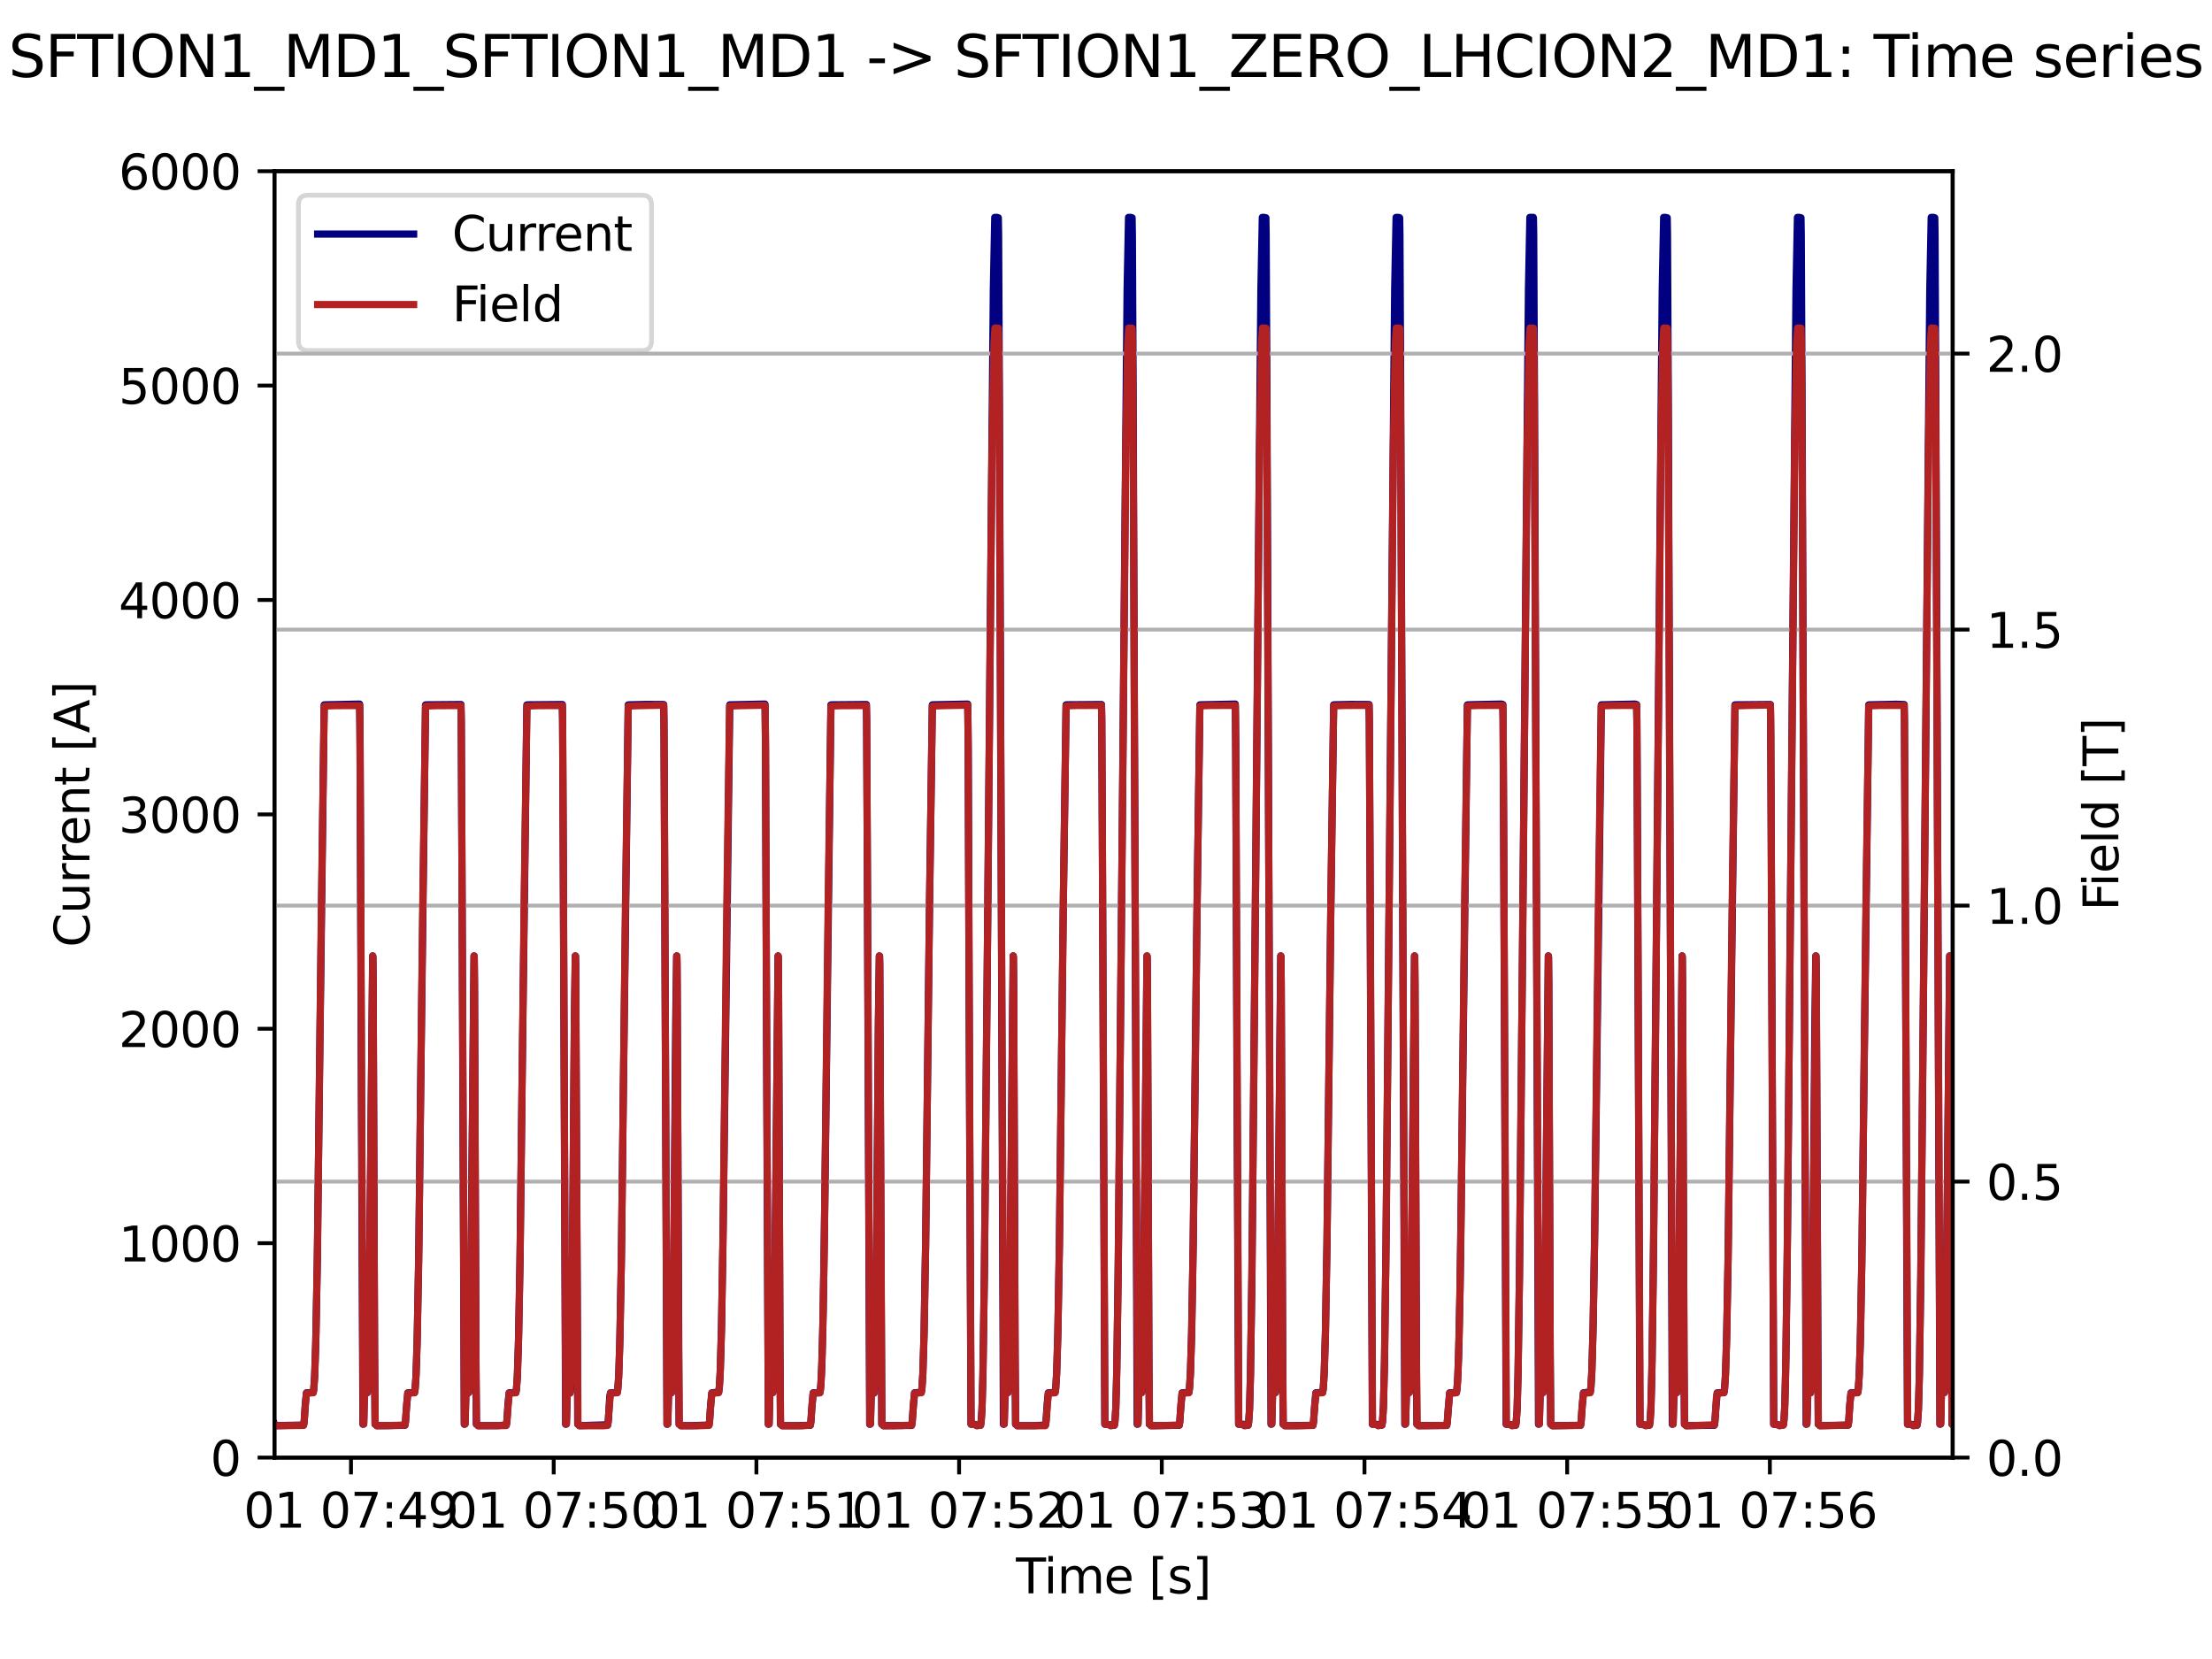
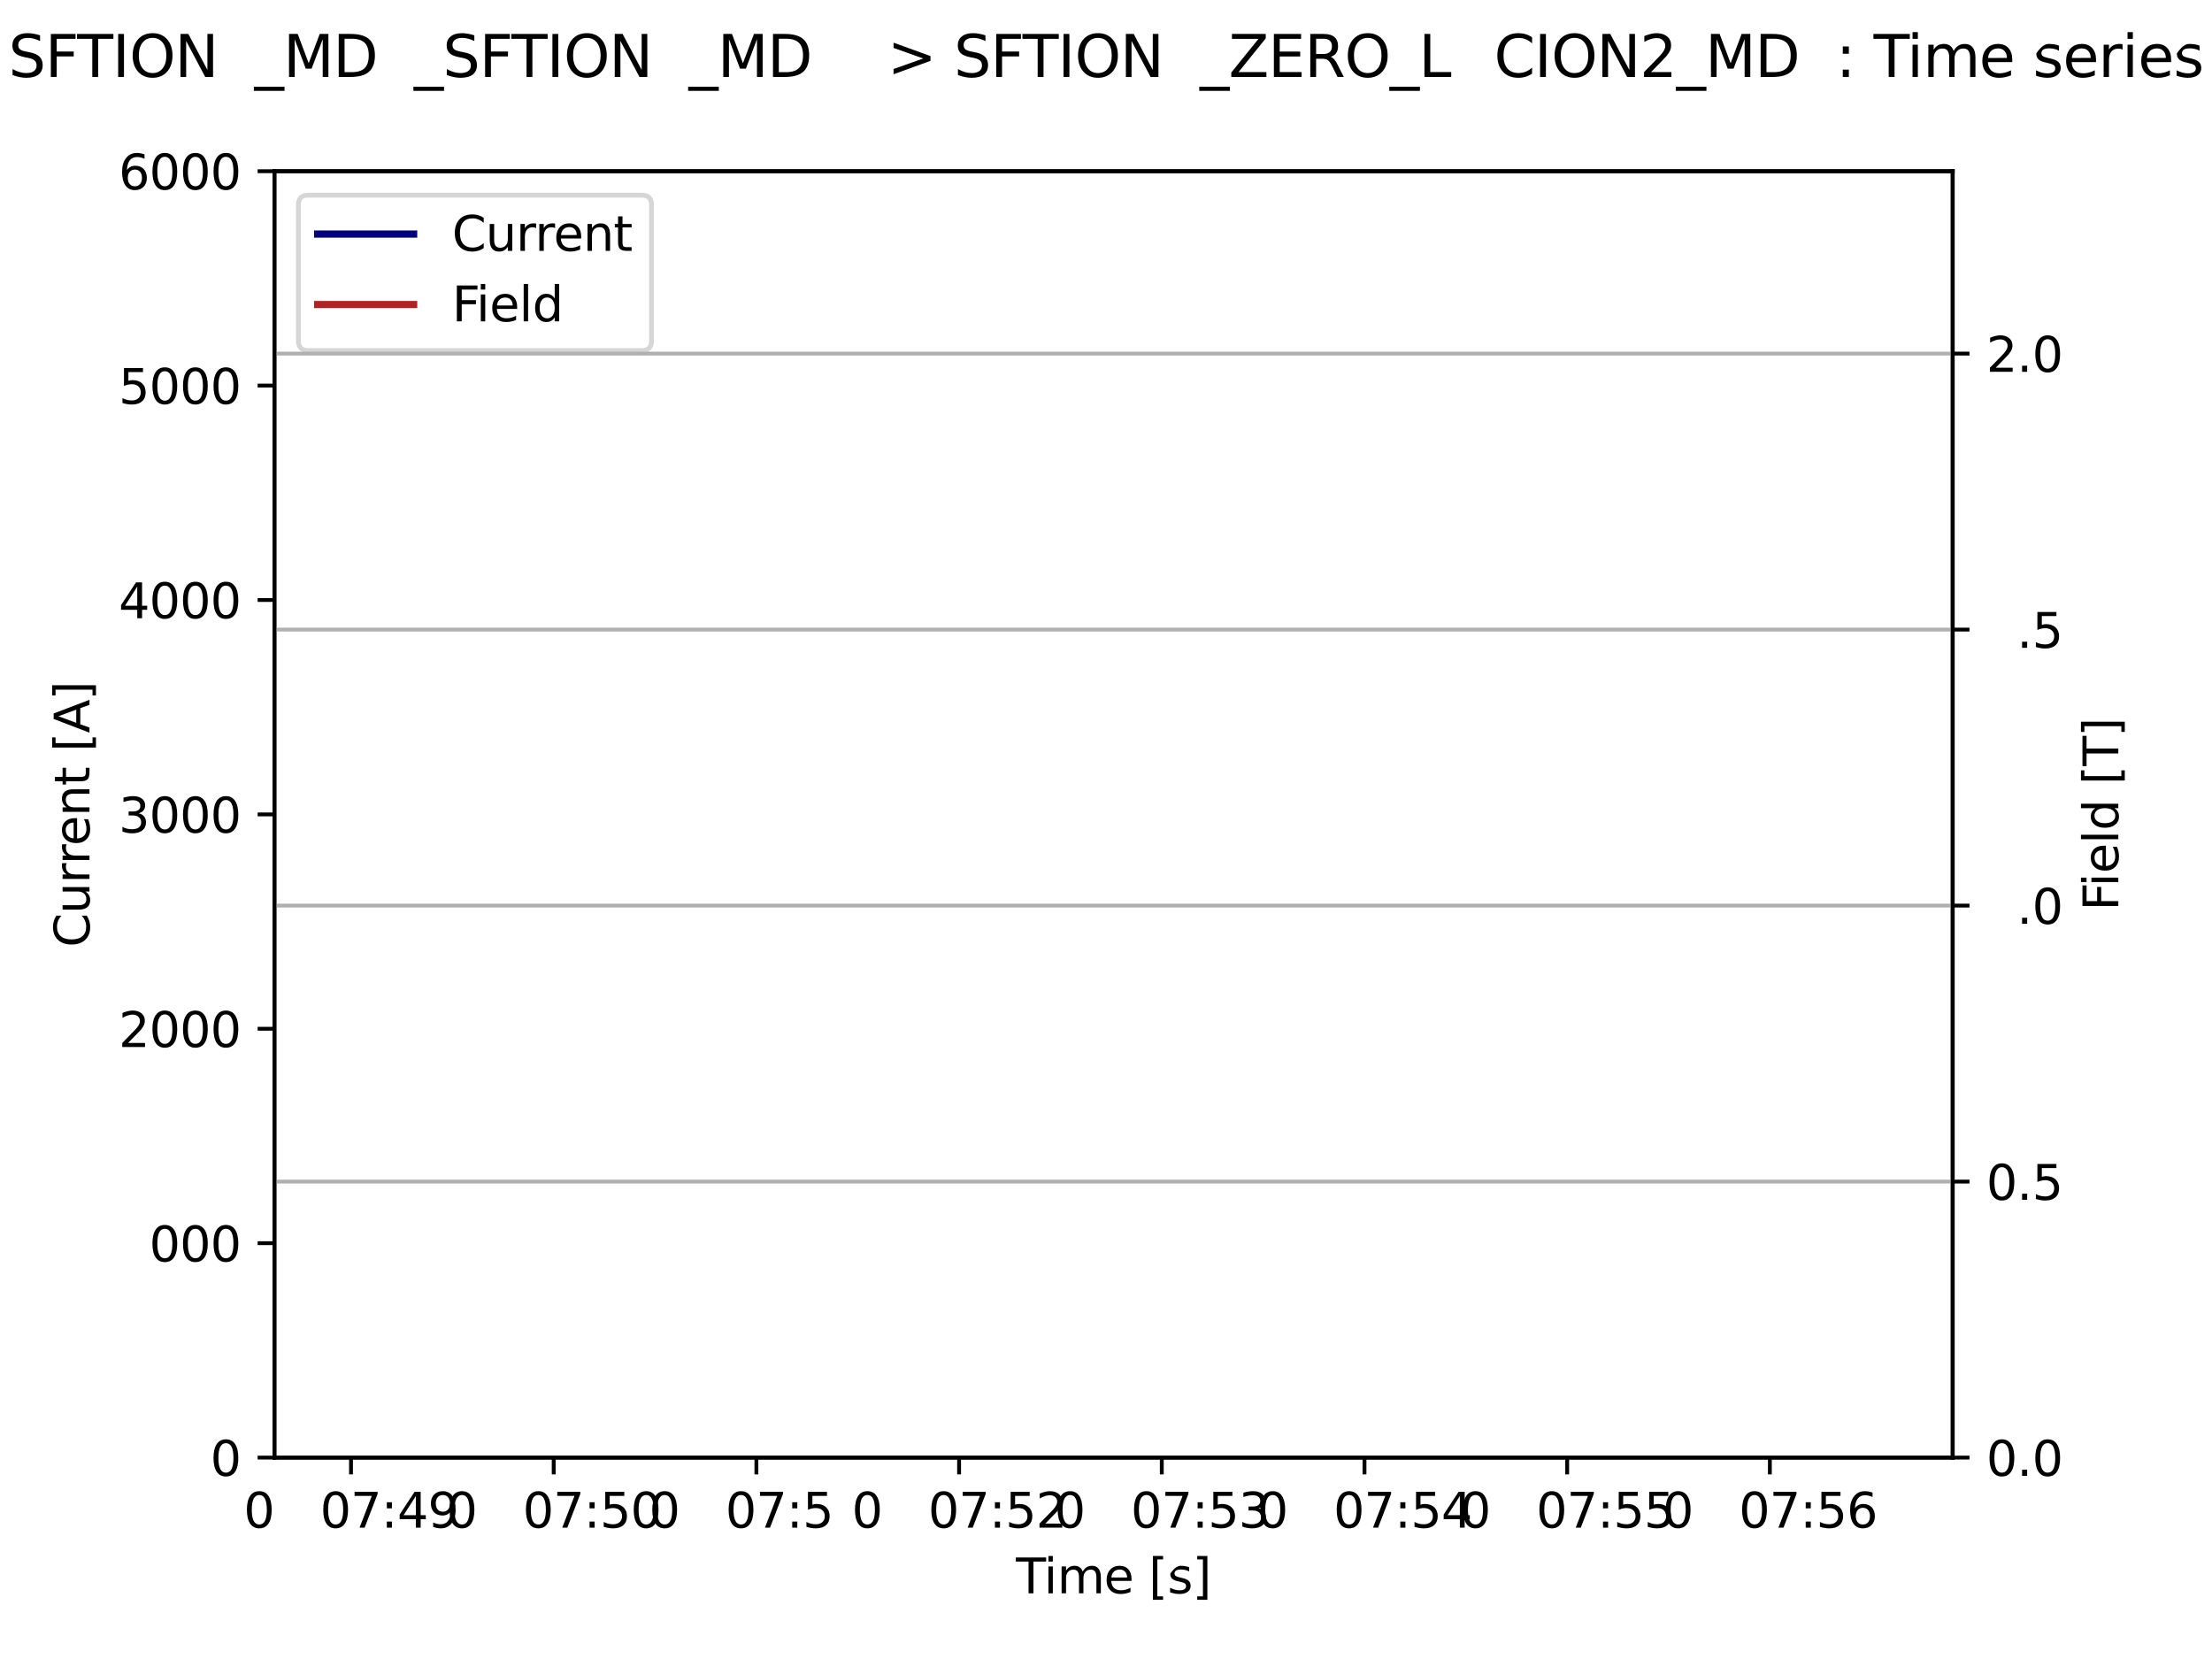
<svg xmlns="http://www.w3.org/2000/svg" xmlns:xlink="http://www.w3.org/1999/xlink" width="460.8pt" height="345.6pt" viewBox="0 0 460.8 345.6" version="1.1">
  <defs>
    <style type="text/css">*{stroke-linejoin: round; stroke-linecap: butt}</style>
  </defs>
  <g id="figure_1">
    <g id="patch_1">
      <path d="M 0 345.6  L 460.8 345.6  L 460.8 0  L 0 0  z " style="fill: #ffffff" />
    </g>
    <g id="axes_1">
      <g id="patch_2">
        <path d="M 57.17 303.64  L 406.78 303.64  L 406.78 35.662  L 57.17 35.662  z " style="fill: #ffffff" />
      </g>
      <g id="matplotlib.axis_1">
        <g id="xtick_1">
          <g id="line2d_1">
            <defs>
              <path id="m5733366caa" d="M 0 0  L 0 3.5  " style="stroke: #000000; stroke-width: 0.8" />
            </defs>
            <g>
              <use xlink:href="#m5733366caa" x="73.121" y="303.64" style="stroke: #000000; stroke-width: 0.8" />
            </g>
          </g>
          <g id="text_1">
            <g transform="translate(50.76 318.238) scale(0.1 -0.1)">
              <defs>
                <path id="DejaVuSans-30" d="M 2034 4250  Q 1547 4250 1301 3770  Q 1056 3291 1056 2328  Q 1056 1369 1301 889  Q 1547 409 2034 409  Q 2525 409 2770 889  Q 3016 1369 3016 2328  Q 3016 3291 2770 3770  Q 2525 4250 2034 4250  z M 2034 4750  Q 2819 4750 3233 4129  Q 3647 3509 3647 2328  Q 3647 1150 3233 529  Q 2819 -91 2034 -91  Q 1250 -91 836 529  Q 422 1150 422 2328  Q 422 3509 836 4129  Q 1250 4750 2034 4750  z " transform="scale(0.016)" />
-                 <path id="DejaVuSans-31" d="M 794 531  L 1825 531  L 1825 4091  L 703 3866  L 703 4441  L 1819 4666  L 2450 4666  L 2450 531  L 3481 531  L 3481 0  L 794 0  L 794 531  z " transform="scale(0.016)" />
                <path id="DejaVuSans-20" transform="scale(0.016)" />
                <path id="DejaVuSans-37" d="M 525 4666  L 3525 4666  L 3525 4397  L 1831 0  L 1172 0  L 2766 4134  L 525 4134  L 525 4666  z " transform="scale(0.016)" />
                <path id="DejaVuSans-3a" d="M 750 794  L 1409 794  L 1409 0  L 750 0  L 750 794  z M 750 3309  L 1409 3309  L 1409 2516  L 750 2516  L 750 3309  z " transform="scale(0.016)" />
                <path id="DejaVuSans-34" d="M 2419 4116  L 825 1625  L 2419 1625  L 2419 4116  z M 2253 4666  L 3047 4666  L 3047 1625  L 3713 1625  L 3713 1100  L 3047 1100  L 3047 0  L 2419 0  L 2419 1100  L 313 1100  L 313 1709  L 2253 4666  z " transform="scale(0.016)" />
                <path id="DejaVuSans-39" d="M 703 97  L 703 672  Q 941 559 1184 500  Q 1428 441 1663 441  Q 2288 441 2617 861  Q 2947 1281 2994 2138  Q 2813 1869 2534 1725  Q 2256 1581 1919 1581  Q 1219 1581 811 2004  Q 403 2428 403 3163  Q 403 3881 828 4315  Q 1253 4750 1959 4750  Q 2769 4750 3195 4129  Q 3622 3509 3622 2328  Q 3622 1225 3098 567  Q 2575 -91 1691 -91  Q 1453 -91 1209 -44  Q 966 3 703 97  z M 1959 2075  Q 2384 2075 2632 2365  Q 2881 2656 2881 3163  Q 2881 3666 2632 3958  Q 2384 4250 1959 4250  Q 1534 4250 1286 3958  Q 1038 3666 1038 3163  Q 1038 2656 1286 2365  Q 1534 2075 1959 2075  z " transform="scale(0.016)" />
              </defs>
              <use xlink:href="#DejaVuSans-30" />
              <use xlink:href="#DejaVuSans-31" x="63.623" />
              <use xlink:href="#DejaVuSans-20" x="127.246" />
              <use xlink:href="#DejaVuSans-30" x="159.033" />
              <use xlink:href="#DejaVuSans-37" x="222.656" />
              <use xlink:href="#DejaVuSans-3a" x="286.279" />
              <use xlink:href="#DejaVuSans-34" x="319.971" />
              <use xlink:href="#DejaVuSans-39" x="383.594" />
            </g>
          </g>
        </g>
        <g id="xtick_2">
          <g id="line2d_2">
            <g>
              <use xlink:href="#m5733366caa" x="115.346" y="303.64" style="stroke: #000000; stroke-width: 0.8" />
            </g>
          </g>
          <g id="text_2">
            <g transform="translate(92.985 318.238) scale(0.1 -0.1)">
              <defs>
                <path id="DejaVuSans-35" d="M 691 4666  L 3169 4666  L 3169 4134  L 1269 4134  L 1269 2991  Q 1406 3038 1543 3061  Q 1681 3084 1819 3084  Q 2600 3084 3056 2656  Q 3513 2228 3513 1497  Q 3513 744 3044 326  Q 2575 -91 1722 -91  Q 1428 -91 1123 -41  Q 819 9 494 109  L 494 744  Q 775 591 1075 516  Q 1375 441 1709 441  Q 2250 441 2565 725  Q 2881 1009 2881 1497  Q 2881 1984 2565 2268  Q 2250 2553 1709 2553  Q 1456 2553 1204 2497  Q 953 2441 691 2322  L 691 4666  z " transform="scale(0.016)" />
              </defs>
              <use xlink:href="#DejaVuSans-30" />
              <use xlink:href="#DejaVuSans-31" x="63.623" />
              <use xlink:href="#DejaVuSans-20" x="127.246" />
              <use xlink:href="#DejaVuSans-30" x="159.033" />
              <use xlink:href="#DejaVuSans-37" x="222.656" />
              <use xlink:href="#DejaVuSans-3a" x="286.279" />
              <use xlink:href="#DejaVuSans-35" x="319.971" />
              <use xlink:href="#DejaVuSans-30" x="383.594" />
            </g>
          </g>
        </g>
        <g id="xtick_3">
          <g id="line2d_3">
            <g>
              <use xlink:href="#m5733366caa" x="157.571" y="303.64" style="stroke: #000000; stroke-width: 0.8" />
            </g>
          </g>
          <g id="text_3">
            <g transform="translate(135.21 318.238) scale(0.1 -0.1)">
              <use xlink:href="#DejaVuSans-30" />
              <use xlink:href="#DejaVuSans-31" x="63.623" />
              <use xlink:href="#DejaVuSans-20" x="127.246" />
              <use xlink:href="#DejaVuSans-30" x="159.033" />
              <use xlink:href="#DejaVuSans-37" x="222.656" />
              <use xlink:href="#DejaVuSans-3a" x="286.279" />
              <use xlink:href="#DejaVuSans-35" x="319.971" />
              <use xlink:href="#DejaVuSans-31" x="383.594" />
            </g>
          </g>
        </g>
        <g id="xtick_4">
          <g id="line2d_4">
            <g>
              <use xlink:href="#m5733366caa" x="199.796" y="303.64" style="stroke: #000000; stroke-width: 0.8" />
            </g>
          </g>
          <g id="text_4">
            <g transform="translate(177.435 318.238) scale(0.1 -0.1)">
              <defs>
                <path id="DejaVuSans-32" d="M 1228 531  L 3431 531  L 3431 0  L 469 0  L 469 531  Q 828 903 1448 1529  Q 2069 2156 2228 2338  Q 2531 2678 2651 2914  Q 2772 3150 2772 3378  Q 2772 3750 2511 3984  Q 2250 4219 1831 4219  Q 1534 4219 1204 4116  Q 875 4013 500 3803  L 500 4441  Q 881 4594 1212 4672  Q 1544 4750 1819 4750  Q 2544 4750 2975 4387  Q 3406 4025 3406 3419  Q 3406 3131 3298 2873  Q 3191 2616 2906 2266  Q 2828 2175 2409 1742  Q 1991 1309 1228 531  z " transform="scale(0.016)" />
              </defs>
              <use xlink:href="#DejaVuSans-30" />
              <use xlink:href="#DejaVuSans-31" x="63.623" />
              <use xlink:href="#DejaVuSans-20" x="127.246" />
              <use xlink:href="#DejaVuSans-30" x="159.033" />
              <use xlink:href="#DejaVuSans-37" x="222.656" />
              <use xlink:href="#DejaVuSans-3a" x="286.279" />
              <use xlink:href="#DejaVuSans-35" x="319.971" />
              <use xlink:href="#DejaVuSans-32" x="383.594" />
            </g>
          </g>
        </g>
        <g id="xtick_5">
          <g id="line2d_5">
            <g>
              <use xlink:href="#m5733366caa" x="242.021" y="303.64" style="stroke: #000000; stroke-width: 0.8" />
            </g>
          </g>
          <g id="text_5">
            <g transform="translate(219.66 318.238) scale(0.1 -0.1)">
              <defs>
                <path id="DejaVuSans-33" d="M 2597 2516  Q 3050 2419 3304 2112  Q 3559 1806 3559 1356  Q 3559 666 3084 287  Q 2609 -91 1734 -91  Q 1441 -91 1130 -33  Q 819 25 488 141  L 488 750  Q 750 597 1062 519  Q 1375 441 1716 441  Q 2309 441 2620 675  Q 2931 909 2931 1356  Q 2931 1769 2642 2001  Q 2353 2234 1838 2234  L 1294 2234  L 1294 2753  L 1863 2753  Q 2328 2753 2575 2939  Q 2822 3125 2822 3475  Q 2822 3834 2567 4026  Q 2313 4219 1838 4219  Q 1578 4219 1281 4162  Q 984 4106 628 3988  L 628 4550  Q 988 4650 1302 4700  Q 1616 4750 1894 4750  Q 2613 4750 3031 4423  Q 3450 4097 3450 3541  Q 3450 3153 3228 2886  Q 3006 2619 2597 2516  z " transform="scale(0.016)" />
              </defs>
              <use xlink:href="#DejaVuSans-30" />
              <use xlink:href="#DejaVuSans-31" x="63.623" />
              <use xlink:href="#DejaVuSans-20" x="127.246" />
              <use xlink:href="#DejaVuSans-30" x="159.033" />
              <use xlink:href="#DejaVuSans-37" x="222.656" />
              <use xlink:href="#DejaVuSans-3a" x="286.279" />
              <use xlink:href="#DejaVuSans-35" x="319.971" />
              <use xlink:href="#DejaVuSans-33" x="383.594" />
            </g>
          </g>
        </g>
        <g id="xtick_6">
          <g id="line2d_6">
            <g>
              <use xlink:href="#m5733366caa" x="284.246" y="303.64" style="stroke: #000000; stroke-width: 0.8" />
            </g>
          </g>
          <g id="text_6">
            <g transform="translate(261.885 318.238) scale(0.1 -0.1)">
              <use xlink:href="#DejaVuSans-30" />
              <use xlink:href="#DejaVuSans-31" x="63.623" />
              <use xlink:href="#DejaVuSans-20" x="127.246" />
              <use xlink:href="#DejaVuSans-30" x="159.033" />
              <use xlink:href="#DejaVuSans-37" x="222.656" />
              <use xlink:href="#DejaVuSans-3a" x="286.279" />
              <use xlink:href="#DejaVuSans-35" x="319.971" />
              <use xlink:href="#DejaVuSans-34" x="383.594" />
            </g>
          </g>
        </g>
        <g id="xtick_7">
          <g id="line2d_7">
            <g>
              <use xlink:href="#m5733366caa" x="326.471" y="303.64" style="stroke: #000000; stroke-width: 0.8" />
            </g>
          </g>
          <g id="text_7">
            <g transform="translate(304.11 318.238) scale(0.1 -0.1)">
              <use xlink:href="#DejaVuSans-30" />
              <use xlink:href="#DejaVuSans-31" x="63.623" />
              <use xlink:href="#DejaVuSans-20" x="127.246" />
              <use xlink:href="#DejaVuSans-30" x="159.033" />
              <use xlink:href="#DejaVuSans-37" x="222.656" />
              <use xlink:href="#DejaVuSans-3a" x="286.279" />
              <use xlink:href="#DejaVuSans-35" x="319.971" />
              <use xlink:href="#DejaVuSans-35" x="383.594" />
            </g>
          </g>
        </g>
        <g id="xtick_8">
          <g id="line2d_8">
            <g>
              <use xlink:href="#m5733366caa" x="368.696" y="303.64" style="stroke: #000000; stroke-width: 0.8" />
            </g>
          </g>
          <g id="text_8">
            <g transform="translate(346.336 318.238) scale(0.1 -0.1)">
              <defs>
                <path id="DejaVuSans-36" d="M 2113 2584  Q 1688 2584 1439 2293  Q 1191 2003 1191 1497  Q 1191 994 1439 701  Q 1688 409 2113 409  Q 2538 409 2786 701  Q 3034 994 3034 1497  Q 3034 2003 2786 2293  Q 2538 2584 2113 2584  z M 3366 4563  L 3366 3988  Q 3128 4100 2886 4159  Q 2644 4219 2406 4219  Q 1781 4219 1451 3797  Q 1122 3375 1075 2522  Q 1259 2794 1537 2939  Q 1816 3084 2150 3084  Q 2853 3084 3261 2657  Q 3669 2231 3669 1497  Q 3669 778 3244 343  Q 2819 -91 2113 -91  Q 1303 -91 875 529  Q 447 1150 447 2328  Q 447 3434 972 4092  Q 1497 4750 2381 4750  Q 2619 4750 2861 4703  Q 3103 4656 3366 4563  z " transform="scale(0.016)" />
              </defs>
              <use xlink:href="#DejaVuSans-30" />
              <use xlink:href="#DejaVuSans-31" x="63.623" />
              <use xlink:href="#DejaVuSans-20" x="127.246" />
              <use xlink:href="#DejaVuSans-30" x="159.033" />
              <use xlink:href="#DejaVuSans-37" x="222.656" />
              <use xlink:href="#DejaVuSans-3a" x="286.279" />
              <use xlink:href="#DejaVuSans-35" x="319.971" />
              <use xlink:href="#DejaVuSans-36" x="383.594" />
            </g>
          </g>
        </g>
        <g id="text_9">
          <g transform="translate(211.646 331.917) scale(0.1 -0.1)">
            <defs>
              <path id="DejaVuSans-54" d="M -19 4666  L 3928 4666  L 3928 4134  L 2272 4134  L 2272 0  L 1638 0  L 1638 4134  L -19 4134  L -19 4666  z " transform="scale(0.016)" />
              <path id="DejaVuSans-69" d="M 603 3500  L 1178 3500  L 1178 0  L 603 0  L 603 3500  z M 603 4863  L 1178 4863  L 1178 4134  L 603 4134  L 603 4863  z " transform="scale(0.016)" />
              <path id="DejaVuSans-6d" d="M 3328 2828  Q 3544 3216 3844 3400  Q 4144 3584 4550 3584  Q 5097 3584 5394 3201  Q 5691 2819 5691 2113  L 5691 0  L 5113 0  L 5113 2094  Q 5113 2597 4934 2840  Q 4756 3084 4391 3084  Q 3944 3084 3684 2787  Q 3425 2491 3425 1978  L 3425 0  L 2847 0  L 2847 2094  Q 2847 2600 2669 2842  Q 2491 3084 2119 3084  Q 1678 3084 1418 2786  Q 1159 2488 1159 1978  L 1159 0  L 581 0  L 581 3500  L 1159 3500  L 1159 2956  Q 1356 3278 1631 3431  Q 1906 3584 2284 3584  Q 2666 3584 2933 3390  Q 3200 3197 3328 2828  z " transform="scale(0.016)" />
              <path id="DejaVuSans-65" d="M 3597 1894  L 3597 1613  L 953 1613  Q 991 1019 1311 708  Q 1631 397 2203 397  Q 2534 397 2845 478  Q 3156 559 3463 722  L 3463 178  Q 3153 47 2828 -22  Q 2503 -91 2169 -91  Q 1331 -91 842 396  Q 353 884 353 1716  Q 353 2575 817 3079  Q 1281 3584 2069 3584  Q 2775 3584 3186 3129  Q 3597 2675 3597 1894  z M 3022 2063  Q 3016 2534 2758 2815  Q 2500 3097 2075 3097  Q 1594 3097 1305 2825  Q 1016 2553 972 2059  L 3022 2063  z " transform="scale(0.016)" />
              <path id="DejaVuSans-5b" d="M 550 4863  L 1875 4863  L 1875 4416  L 1125 4416  L 1125 -397  L 1875 -397  L 1875 -844  L 550 -844  L 550 4863  z " transform="scale(0.016)" />
-               <path id="DejaVuSans-73" d="M 2834 3397  L 2834 2853  Q 2591 2978 2328 3040  Q 2066 3103 1784 3103  Q 1356 3103 1142 2972  Q 928 2841 928 2578  Q 928 2378 1081 2264  Q 1234 2150 1697 2047  L 1894 2003  Q 2506 1872 2764 1633  Q 3022 1394 3022 966  Q 3022 478 2636 193  Q 2250 -91 1575 -91  Q 1294 -91 989 -36  Q 684 19 347 128  L 347 722  Q 666 556 975 473  Q 1284 391 1588 391  Q 1994 391 2212 530  Q 2431 669 2431 922  Q 2431 1156 2273 1281  Q 2116 1406 1581 1522  L 1381 1569  Q 847 1681 609 1914  Q 372 2147 372 2553  Q 372 3047 722 3315  Q 1072 3584 1716 3584  Q 2034 3584 2315 3537  Q 2597 3491 2834 3397  z " transform="scale(0.016)" />
+               <path id="DejaVuSans-73" d="M 2834 3397  L 2834 2853  Q 2591 2978 2328 3040  Q 2066 3103 1784 3103  Q 1356 3103 1142 2972  Q 928 2841 928 2578  Q 928 2378 1081 2264  Q 1234 2150 1697 2047  L 1894 2003  Q 2506 1872 2764 1633  Q 3022 1394 3022 966  Q 3022 478 2636 193  Q 2250 -91 1575 -91  Q 1294 -91 989 -36  Q 684 19 347 128  L 347 722  Q 666 556 975 473  Q 1284 391 1588 391  Q 1994 391 2212 530  Q 2431 669 2431 922  Q 2431 1156 2273 1281  Q 2116 1406 1581 1522  L 1381 1569  Q 847 1681 609 1914  Q 372 2147 372 2553  Q 1072 3584 1716 3584  Q 2034 3584 2315 3537  Q 2597 3491 2834 3397  z " transform="scale(0.016)" />
              <path id="DejaVuSans-5d" d="M 1947 4863  L 1947 -844  L 622 -844  L 622 -397  L 1369 -397  L 1369 4416  L 622 4416  L 622 4863  L 1947 4863  z " transform="scale(0.016)" />
            </defs>
            <use xlink:href="#DejaVuSans-54" />
            <use xlink:href="#DejaVuSans-69" x="57.959" />
            <use xlink:href="#DejaVuSans-6d" x="85.742" />
            <use xlink:href="#DejaVuSans-65" x="183.154" />
            <use xlink:href="#DejaVuSans-20" x="244.678" />
            <use xlink:href="#DejaVuSans-5b" x="276.465" />
            <use xlink:href="#DejaVuSans-73" x="315.479" />
            <use xlink:href="#DejaVuSans-5d" x="367.578" />
          </g>
        </g>
      </g>
      <g id="matplotlib.axis_2">
        <g id="ytick_1">
          <g id="line2d_9">
            <defs>
              <path id="m2f3ea1c6b0" d="M 0 0  L -3.5 0  " style="stroke: #000000; stroke-width: 0.8" />
            </defs>
            <g>
              <use xlink:href="#m2f3ea1c6b0" x="57.17" y="303.64" style="stroke: #000000; stroke-width: 0.8" />
            </g>
          </g>
          <g id="text_10">
            <g transform="translate(43.807 307.439) scale(0.1 -0.1)">
              <use xlink:href="#DejaVuSans-30" />
            </g>
          </g>
        </g>
        <g id="ytick_2">
          <g id="line2d_10">
            <g>
              <use xlink:href="#m2f3ea1c6b0" x="57.17" y="258.977" style="stroke: #000000; stroke-width: 0.8" />
            </g>
          </g>
          <g id="text_11">
            <g transform="translate(24.72 262.776) scale(0.1 -0.1)">
              <use xlink:href="#DejaVuSans-31" />
              <use xlink:href="#DejaVuSans-30" x="63.623" />
              <use xlink:href="#DejaVuSans-30" x="127.246" />
              <use xlink:href="#DejaVuSans-30" x="190.869" />
            </g>
          </g>
        </g>
        <g id="ytick_3">
          <g id="line2d_11">
            <g>
              <use xlink:href="#m2f3ea1c6b0" x="57.17" y="214.314" style="stroke: #000000; stroke-width: 0.8" />
            </g>
          </g>
          <g id="text_12">
            <g transform="translate(24.72 218.113) scale(0.1 -0.1)">
              <use xlink:href="#DejaVuSans-32" />
              <use xlink:href="#DejaVuSans-30" x="63.623" />
              <use xlink:href="#DejaVuSans-30" x="127.246" />
              <use xlink:href="#DejaVuSans-30" x="190.869" />
            </g>
          </g>
        </g>
        <g id="ytick_4">
          <g id="line2d_12">
            <g>
              <use xlink:href="#m2f3ea1c6b0" x="57.17" y="169.651" style="stroke: #000000; stroke-width: 0.8" />
            </g>
          </g>
          <g id="text_13">
            <g transform="translate(24.72 173.45) scale(0.1 -0.1)">
              <use xlink:href="#DejaVuSans-33" />
              <use xlink:href="#DejaVuSans-30" x="63.623" />
              <use xlink:href="#DejaVuSans-30" x="127.246" />
              <use xlink:href="#DejaVuSans-30" x="190.869" />
            </g>
          </g>
        </g>
        <g id="ytick_5">
          <g id="line2d_13">
            <g>
              <use xlink:href="#m2f3ea1c6b0" x="57.17" y="124.988" style="stroke: #000000; stroke-width: 0.8" />
            </g>
          </g>
          <g id="text_14">
            <g transform="translate(24.72 128.788) scale(0.1 -0.1)">
              <use xlink:href="#DejaVuSans-34" />
              <use xlink:href="#DejaVuSans-30" x="63.623" />
              <use xlink:href="#DejaVuSans-30" x="127.246" />
              <use xlink:href="#DejaVuSans-30" x="190.869" />
            </g>
          </g>
        </g>
        <g id="ytick_6">
          <g id="line2d_14">
            <g>
              <use xlink:href="#m2f3ea1c6b0" x="57.17" y="80.325" style="stroke: #000000; stroke-width: 0.8" />
            </g>
          </g>
          <g id="text_15">
            <g transform="translate(24.72 84.125) scale(0.1 -0.1)">
              <use xlink:href="#DejaVuSans-35" />
              <use xlink:href="#DejaVuSans-30" x="63.623" />
              <use xlink:href="#DejaVuSans-30" x="127.246" />
              <use xlink:href="#DejaVuSans-30" x="190.869" />
            </g>
          </g>
        </g>
        <g id="ytick_7">
          <g id="line2d_15">
            <g>
              <use xlink:href="#m2f3ea1c6b0" x="57.17" y="35.662" style="stroke: #000000; stroke-width: 0.8" />
            </g>
          </g>
          <g id="text_16">
            <g transform="translate(24.72 39.462) scale(0.1 -0.1)">
              <use xlink:href="#DejaVuSans-36" />
              <use xlink:href="#DejaVuSans-30" x="63.623" />
              <use xlink:href="#DejaVuSans-30" x="127.246" />
              <use xlink:href="#DejaVuSans-30" x="190.869" />
            </g>
          </g>
        </g>
        <g id="text_17">
          <g transform="translate(18.64 197.339) rotate(-90) scale(0.1 -0.1)">
            <defs>
              <path id="DejaVuSans-43" d="M 4122 4306  L 4122 3641  Q 3803 3938 3442 4084  Q 3081 4231 2675 4231  Q 1875 4231 1450 3742  Q 1025 3253 1025 2328  Q 1025 1406 1450 917  Q 1875 428 2675 428  Q 3081 428 3442 575  Q 3803 722 4122 1019  L 4122 359  Q 3791 134 3420 21  Q 3050 -91 2638 -91  Q 1578 -91 968 557  Q 359 1206 359 2328  Q 359 3453 968 4101  Q 1578 4750 2638 4750  Q 3056 4750 3426 4639  Q 3797 4528 4122 4306  z " transform="scale(0.016)" />
              <path id="DejaVuSans-75" d="M 544 1381  L 544 3500  L 1119 3500  L 1119 1403  Q 1119 906 1312 657  Q 1506 409 1894 409  Q 2359 409 2629 706  Q 2900 1003 2900 1516  L 2900 3500  L 3475 3500  L 3475 0  L 2900 0  L 2900 538  Q 2691 219 2414 64  Q 2138 -91 1772 -91  Q 1169 -91 856 284  Q 544 659 544 1381  z M 1991 3584  L 1991 3584  z " transform="scale(0.016)" />
              <path id="DejaVuSans-72" d="M 2631 2963  Q 2534 3019 2420 3045  Q 2306 3072 2169 3072  Q 1681 3072 1420 2755  Q 1159 2438 1159 1844  L 1159 0  L 581 0  L 581 3500  L 1159 3500  L 1159 2956  Q 1341 3275 1631 3429  Q 1922 3584 2338 3584  Q 2397 3584 2469 3576  Q 2541 3569 2628 3553  L 2631 2963  z " transform="scale(0.016)" />
              <path id="DejaVuSans-6e" d="M 3513 2113  L 3513 0  L 2938 0  L 2938 2094  Q 2938 2591 2744 2837  Q 2550 3084 2163 3084  Q 1697 3084 1428 2787  Q 1159 2491 1159 1978  L 1159 0  L 581 0  L 581 3500  L 1159 3500  L 1159 2956  Q 1366 3272 1645 3428  Q 1925 3584 2291 3584  Q 2894 3584 3203 3211  Q 3513 2838 3513 2113  z " transform="scale(0.016)" />
              <path id="DejaVuSans-74" d="M 1172 4494  L 1172 3500  L 2356 3500  L 2356 3053  L 1172 3053  L 1172 1153  Q 1172 725 1289 603  Q 1406 481 1766 481  L 2356 481  L 2356 0  L 1766 0  Q 1100 0 847 248  Q 594 497 594 1153  L 594 3053  L 172 3053  L 172 3500  L 594 3500  L 594 4494  L 1172 4494  z " transform="scale(0.016)" />
              <path id="DejaVuSans-41" d="M 2188 4044  L 1331 1722  L 3047 1722  L 2188 4044  z M 1831 4666  L 2547 4666  L 4325 0  L 3669 0  L 3244 1197  L 1141 1197  L 716 0  L 50 0  L 1831 4666  z " transform="scale(0.016)" />
            </defs>
            <use xlink:href="#DejaVuSans-43" />
            <use xlink:href="#DejaVuSans-75" x="69.824" />
            <use xlink:href="#DejaVuSans-72" x="133.203" />
            <use xlink:href="#DejaVuSans-72" x="172.566" />
            <use xlink:href="#DejaVuSans-65" x="211.43" />
            <use xlink:href="#DejaVuSans-6e" x="272.953" />
            <use xlink:href="#DejaVuSans-74" x="336.332" />
            <use xlink:href="#DejaVuSans-20" x="375.541" />
            <use xlink:href="#DejaVuSans-5b" x="407.328" />
            <use xlink:href="#DejaVuSans-41" x="446.342" />
            <use xlink:href="#DejaVuSans-5d" x="514.75" />
          </g>
        </g>
      </g>
      <g id="line2d_16">
-         <path d="M 57.17 296.686  L 57.254 296.921  L 57.409 296.987  L 63.25 296.864  L 63.377 295.986  L 63.602 292.451  L 63.842 290.146  L 65.235 290.091  L 65.348 289.485  L 65.531 287.025  L 65.77 280.069  L 66.094 263.33  L 66.544 224.922  L 67.529 146.849  L 67.684 146.827  L 72.638 146.72  L 74.905 146.674  L 74.933 147.076  L 75.017 155.765  L 75.271 223.601  L 75.608 296.692  L 75.636 296.688  L 75.763 296.651  L 75.791 295.784  L 75.904 290.185  L 75.96 290.187  L 76.537 290.056  L 76.636 287.951  L 76.861 276.137  L 77.185 245.776  L 77.635 199.133  L 77.677 199.385  L 77.734 204.932  L 78.043 285.346  L 78.128 296.694  L 78.198 296.686  L 78.311 296.734  L 78.48 296.987  L 81.041 296.985  L 84.349 296.911  L 84.462 296.254  L 84.659 293.459  L 84.954 290.146  L 86.348 290.092  L 86.46 289.485  L 86.643 287.025  L 86.882 280.067  L 87.206 263.33  L 87.671 223.68  L 88.642 146.848  L 88.797 146.827  L 96.031 146.764  L 96.087 149.939  L 96.214 175.738  L 96.721 296.692  L 96.777 296.685  L 96.876 296.65  L 96.904 295.783  L 97.045 290.185  L 97.073 290.187  L 97.65 290.055  L 97.748 287.952  L 97.974 276.137  L 98.297 245.776  L 98.748 199.133  L 98.79 199.384  L 98.846 204.934  L 99.156 285.346  L 99.24 296.695  L 99.311 296.686  L 99.423 296.734  L 99.592 296.986  L 103.702 296.984  L 105.476 296.865  L 105.602 295.986  L 105.827 292.451  L 106.067 290.146  L 107.46 290.091  L 107.573 289.485  L 107.756 287.024  L 107.995 280.069  L 108.319 263.33  L 108.769 224.921  L 109.754 146.848  L 109.909 146.827  L 117.144 146.763  L 117.2 149.94  L 117.327 175.738  L 117.833 296.692  L 117.89 296.684  L 117.988 296.651  L 118.016 295.782  L 118.157 290.184  L 118.185 290.187  L 118.748 290.145  L 118.819 289.167  L 118.988 282.247  L 119.269 260.914  L 119.649 213.213  L 119.846 199.136  L 119.888 199.16  L 119.931 201.132  L 120.043 226.624  L 120.353 296.696  L 120.395 296.689  L 120.536 296.732  L 120.705 296.987  L 126.602 296.81  L 126.743 295.675  L 127.024 290.948  L 127.179 290.146  L 128.573 290.091  L 128.685 289.485  L 128.868 287.025  L 129.108 280.068  L 129.431 263.33  L 129.882 224.922  L 130.867 146.848  L 131.022 146.828  L 134.583 146.742  L 138.256 146.764  L 138.313 149.938  L 138.439 175.738  L 138.946 296.691  L 139.002 296.684  L 139.101 296.65  L 139.129 295.786  L 139.27 290.184  L 139.298 290.186  L 139.861 290.145  L 139.931 289.168  L 140.1 282.247  L 140.382 260.914  L 140.762 213.213  L 140.959 199.136  L 141.001 199.159  L 141.043 201.134  L 141.156 226.623  L 141.465 296.694  L 141.508 296.689  L 141.648 296.734  L 141.817 296.987  L 144.041 296.985  L 147.701 296.865  L 147.827 295.986  L 148.053 292.452  L 148.292 290.147  L 149.713 290.003  L 149.854 288.931  L 150.051 285.45  L 150.319 275.886  L 150.642 255.96  L 152.022 146.828  L 152.064 146.829  L 158.736 146.681  L 159.355 146.674  L 159.383 147.075  L 159.467 155.765  L 159.721 223.603  L 160.059 296.693  L 160.087 296.689  L 160.213 296.65  L 160.242 295.792  L 160.354 290.185  L 160.41 290.187  L 160.988 290.055  L 161.086 287.952  L 161.311 276.137  L 161.635 245.776  L 162.085 199.132  L 162.128 199.388  L 162.184 204.939  L 162.479 281.944  L 162.578 296.693  L 162.648 296.685  L 162.775 296.788  L 162.944 296.987  L 166.153 296.985  L 168.799 296.91  L 168.912 296.254  L 169.109 293.459  L 169.404 290.145  L 170.77 290.137  L 170.854 289.872  L 171.009 288.405  L 171.206 284.316  L 171.488 273.151  L 171.811 251.136  L 173.092 146.849  L 173.247 146.827  L 180.481 146.764  L 180.538 149.938  L 180.664 175.738  L 181.171 296.692  L 181.227 296.684  L 181.326 296.651  L 181.354 295.787  L 181.495 290.185  L 181.523 290.186  L 182.086 290.145  L 182.156 289.167  L 182.325 282.247  L 182.607 260.915  L 182.987 213.213  L 183.184 199.135  L 183.226 199.161  L 183.268 201.134  L 183.381 226.623  L 183.691 296.695  L 183.733 296.69  L 183.874 296.735  L 184.042 296.987  L 189.898 296.945  L 190.01 296.373  L 190.193 293.964  L 190.517 290.146  L 191.924 290.052  L 192.051 289.229  L 192.248 286.127  L 192.502 277.773  L 192.825 259.287  L 193.628 189.195  L 194.219 146.832  L 194.711 146.812  L 199.652 146.713  L 201.58 146.674  L 201.608 147.078  L 201.693 155.766  L 201.946 223.603  L 202.284 296.693  L 202.312 296.689  L 202.917 296.684  L 203.311 296.775  L 203.48 296.981  L 204.268 296.907  L 204.381 296.259  L 204.564 293.599  L 204.761 286.367  L 205.056 265.91  L 205.648 203.173  L 206.928 60.251  L 207.224 45.283  L 207.66 45.28  L 207.97 45.367  L 208.026 48.882  L 208.181 80.861  L 209.026 296.692  L 209.04 296.691  L 209.195 296.65  L 209.223 295.78  L 209.363 290.185  L 209.392 290.187  L 209.969 290.056  L 210.067 287.952  L 210.292 276.137  L 210.616 245.776  L 211.067 199.132  L 211.109 199.385  L 211.165 204.936  L 211.461 281.944  L 211.559 296.694  L 211.63 296.686  L 211.742 296.735  L 211.911 296.987  L 213.347 296.986  L 215.542 296.984  L 217.794 296.865  L 217.921 295.986  L 218.146 292.451  L 218.386 290.146  L 219.793 290.052  L 219.92 289.23  L 220.117 286.127  L 220.37 277.773  L 220.694 259.286  L 221.496 189.194  L 222.087 146.832  L 222.538 146.813  L 229.463 146.764  L 229.519 149.937  L 229.646 175.738  L 230.152 296.692  L 230.209 296.685  L 231.18 296.776  L 231.349 296.982  L 232.137 296.908  L 232.264 296.13  L 232.447 293.252  L 232.658 284.916  L 232.967 262.102  L 233.573 196.31  L 234.797 60.251  L 235.093 45.283  L 235.557 45.28  L 235.839 45.367  L 235.895 48.883  L 236.05 80.861  L 236.894 296.692  L 236.908 296.691  L 237.063 296.65  L 237.091 295.793  L 237.232 290.185  L 237.26 290.187  L 237.837 290.055  L 237.936 287.952  L 238.161 276.137  L 238.485 245.776  L 238.935 199.133  L 238.977 199.387  L 239.034 204.936  L 239.343 285.347  L 239.428 296.694  L 239.498 296.686  L 239.611 296.734  L 239.78 296.987  L 240.892 296.986  L 245.649 296.91  L 245.762 296.255  L 245.959 293.46  L 246.254 290.146  L 247.662 290.052  L 247.788 289.229  L 247.985 286.126  L 248.239 277.773  L 248.562 259.286  L 249.365 189.195  L 249.956 146.832  L 250.392 146.814  L 257.317 146.674  L 257.345 147.075  L 257.43 155.763  L 257.683 223.601  L 258.021 296.692  L 258.049 296.688  L 259.02 296.695  L 259.259 296.981  L 260.005 296.908  L 260.118 296.259  L 260.301 293.599  L 260.498 286.367  L 260.794 265.91  L 261.385 203.173  L 262.666 60.251  L 262.961 45.283  L 263.299 45.28  L 263.707 45.366  L 263.763 48.884  L 263.918 80.865  L 264.777 296.691  L 264.932 296.65  L 264.96 295.786  L 265.101 290.185  L 265.129 290.187  L 265.706 290.055  L 265.804 287.951  L 266.03 276.137  L 266.353 245.775  L 266.804 199.132  L 266.846 199.388  L 266.902 204.936  L 267.212 285.347  L 267.296 296.695  L 267.367 296.685  L 267.493 296.788  L 267.662 296.986  L 269.112 296.987  L 273.517 296.911  L 273.644 296.125  L 273.855 292.956  L 274.123 290.146  L 275.53 290.052  L 275.657 289.229  L 275.854 286.128  L 276.107 277.773  L 276.431 259.286  L 277.233 189.194  L 277.824 146.832  L 278.345 146.811  L 281.315 146.746  L 285.2 146.764  L 285.256 149.939  L 285.383 175.738  L 285.889 296.692  L 285.946 296.685  L 286.903 296.727  L 287.086 296.982  L 287.888 296.863  L 288.015 295.992  L 288.198 292.88  L 288.423 283.36  L 288.747 258.188  L 289.366 189.446  L 290.534 60.25  L 290.83 45.283  L 291.351 45.28  L 291.576 45.367  L 291.632 48.883  L 291.787 80.862  L 292.645 296.692  L 292.8 296.651  L 292.828 295.791  L 292.983 290.186  L 292.997 290.187  L 293.574 290.055  L 293.673 287.951  L 293.898 276.137  L 294.222 245.776  L 294.672 199.132  L 294.715 199.387  L 294.771 204.933  L 295.08 285.346  L 295.165 296.694  L 295.235 296.685  L 295.362 296.788  L 295.531 296.986  L 301.372 296.944  L 301.485 296.373  L 301.668 293.963  L 301.991 290.146  L 303.371 290.12  L 303.469 289.7  L 303.638 287.782  L 303.849 282.586  L 304.159 268.578  L 304.483 243.617  L 305.679 146.849  L 305.834 146.827  L 307.396 146.779  L 312.801 146.672  L 313.068 146.764  L 313.125 149.938  L 313.251 175.739  L 313.758 296.693  L 313.814 296.684  L 314.786 296.774  L 314.954 296.982  L 315.743 296.908  L 315.855 296.258  L 316.038 293.599  L 316.235 286.367  L 316.531 265.91  L 317.122 203.173  L 318.403 60.251  L 318.698 45.281  L 319.402 45.28  L 319.444 45.368  L 319.501 48.883  L 319.655 80.865  L 320.5 296.691  L 320.514 296.69  L 320.669 296.651  L 320.697 295.778  L 320.838 290.185  L 320.866 290.187  L 321.443 290.055  L 321.542 287.951  L 321.767 276.137  L 322.09 245.776  L 322.541 199.132  L 322.583 199.386  L 322.639 204.938  L 322.935 281.944  L 323.033 296.695  L 323.104 296.685  L 323.231 296.788  L 323.399 296.987  L 324.145 296.987  L 329.255 296.911  L 329.381 296.125  L 329.592 292.956  L 329.86 290.146  L 331.281 290.002  L 331.422 288.93  L 331.619 285.45  L 331.887 275.887  L 332.21 255.96  L 333.59 146.827  L 333.632 146.828  L 336.18 146.761  L 339.417 146.702  L 340.585 146.672  L 340.937 146.763  L 340.993 149.94  L 341.12 175.739  L 341.627 296.693  L 341.683 296.685  L 342.682 296.863  L 342.851 296.982  L 343.625 296.863  L 343.752 295.992  L 343.935 292.879  L 344.16 283.36  L 344.484 258.189  L 345.103 189.447  L 346.271 60.251  L 346.567 45.284  L 346.891 45.279  L 347.313 45.367  L 347.369 48.883  L 347.524 80.863  L 348.369 296.692  L 348.383 296.692  L 348.537 296.651  L 348.566 295.793  L 348.706 290.186  L 348.735 290.187  L 349.312 290.055  L 349.41 287.951  L 349.635 276.138  L 349.959 245.776  L 350.409 199.133  L 350.452 199.388  L 350.508 204.935  L 350.818 285.347  L 350.902 296.695  L 350.972 296.686  L 351.085 296.734  L 351.254 296.986  L 357.123 296.91  L 357.236 296.255  L 357.433 293.46  L 357.728 290.147  L 359.122 290.091  L 359.235 289.485  L 359.417 287.025  L 359.657 280.069  L 359.98 263.33  L 360.431 224.921  L 361.416 146.848  L 361.571 146.827  L 368.806 146.763  L 368.862 149.941  L 368.989 175.739  L 369.495 296.693  L 369.552 296.684  L 370.537 296.822  L 370.706 296.982  L 371.508 296.809  L 371.649 295.683  L 371.818 292.48  L 372.043 282.543  L 372.367 256.862  L 372.986 187.73  L 374.14 60.251  L 374.436 45.283  L 374.787 45.279  L 375.182 45.366  L 375.238 48.882  L 375.393 80.862  L 376.251 296.692  L 376.406 296.651  L 376.434 295.794  L 376.603 290.186  L 377.166 290.145  L 377.236 289.167  L 377.405 282.247  L 377.687 260.914  L 378.067 213.213  L 378.264 199.136  L 378.306 199.159  L 378.348 201.13  L 378.461 226.623  L 378.771 296.694  L 378.813 296.689  L 378.954 296.735  L 379.123 296.988  L 385.006 296.864  L 385.133 295.986  L 385.358 292.452  L 385.597 290.146  L 386.99 290.092  L 387.103 289.485  L 387.286 287.025  L 387.525 280.068  L 387.849 263.33  L 388.299 224.921  L 389.285 146.849  L 389.44 146.827  L 395.013 146.708  L 396.674 146.764  L 396.73 149.937  L 396.857 175.738  L 397.364 296.692  L 397.42 296.685  L 398.377 296.727  L 398.56 296.982  L 399.348 296.907  L 399.461 296.258  L 399.644 293.599  L 399.841 286.367  L 400.137 265.91  L 400.728 203.172  L 402.009 60.251  L 402.304 45.283  L 402.797 45.28  L 403.05 45.369  L 403.106 48.884  L 403.261 80.863  L 404.12 296.692  L 404.275 296.651  L 404.303 295.783  L 404.415 290.186  L 404.472 290.187  L 405.049 290.055  L 405.147 287.952  L 405.372 276.137  L 405.696 245.776  L 406.147 199.132  L 406.189 199.385  L 406.245 204.938  L 406.541 281.944  L 406.639 296.693  L 406.71 296.686  L 406.78 296.685  L 406.78 296.685  " clip-path="url(#p3cd081c3c0)" style="fill: none; stroke: #000080; stroke-width: 1.5; stroke-linecap: square" />
-       </g>
+         </g>
      <g id="patch_3">
        <path d="M 57.17 303.64  L 57.17 35.662  " style="fill: none; stroke: #000000; stroke-width: 0.8; stroke-linejoin: miter; stroke-linecap: square" />
      </g>
      <g id="patch_4">
        <path d="M 406.78 303.64  L 406.78 35.662  " style="fill: none; stroke: #000000; stroke-width: 0.8; stroke-linejoin: miter; stroke-linecap: square" />
      </g>
      <g id="patch_5">
        <path d="M 57.17 303.64  L 406.78 303.64  " style="fill: none; stroke: #000000; stroke-width: 0.8; stroke-linejoin: miter; stroke-linecap: square" />
      </g>
      <g id="patch_6">
        <path d="M 57.17 35.662  L 406.78 35.662  " style="fill: none; stroke: #000000; stroke-width: 0.8; stroke-linejoin: miter; stroke-linecap: square" />
      </g>
      <g id="legend_1">
        <g id="patch_7">
          <path d="M 64.17 73.019  L 133.723 73.019  Q 135.723 73.019 135.723 71.019  L 135.723 42.662  Q 135.723 40.662 133.723 40.662  L 64.17 40.662  Q 62.17 40.662 62.17 42.662  L 62.17 71.019  Q 62.17 73.019 64.17 73.019  z " style="fill: #ffffff; opacity: 0.8; stroke: #cccccc; stroke-linejoin: miter" />
        </g>
        <g id="line2d_17">
          <path d="M 66.17 48.761  L 76.17 48.761  L 86.17 48.761  " style="fill: none; stroke: #000080; stroke-width: 1.5; stroke-linecap: square" />
        </g>
        <g id="text_18">
          <g transform="translate(94.17 52.261) scale(0.1 -0.1)">
            <use xlink:href="#DejaVuSans-43" />
            <use xlink:href="#DejaVuSans-75" x="69.824" />
            <use xlink:href="#DejaVuSans-72" x="133.203" />
            <use xlink:href="#DejaVuSans-72" x="172.566" />
            <use xlink:href="#DejaVuSans-65" x="211.43" />
            <use xlink:href="#DejaVuSans-6e" x="272.953" />
            <use xlink:href="#DejaVuSans-74" x="336.332" />
          </g>
        </g>
        <g id="line2d_18">
          <path d="M 66.17 63.439  L 76.17 63.439  L 86.17 63.439  " style="fill: none; stroke: #b22222; stroke-width: 1.5; stroke-linecap: square" />
        </g>
        <g id="text_19">
          <g transform="translate(94.17 66.939) scale(0.1 -0.1)">
            <defs>
              <path id="DejaVuSans-46" d="M 628 4666  L 3309 4666  L 3309 4134  L 1259 4134  L 1259 2759  L 3109 2759  L 3109 2228  L 1259 2228  L 1259 0  L 628 0  L 628 4666  z " transform="scale(0.016)" />
              <path id="DejaVuSans-6c" d="M 603 4863  L 1178 4863  L 1178 0  L 603 0  L 603 4863  z " transform="scale(0.016)" />
              <path id="DejaVuSans-64" d="M 2906 2969  L 2906 4863  L 3481 4863  L 3481 0  L 2906 0  L 2906 525  Q 2725 213 2448 61  Q 2172 -91 1784 -91  Q 1150 -91 751 415  Q 353 922 353 1747  Q 353 2572 751 3078  Q 1150 3584 1784 3584  Q 2172 3584 2448 3432  Q 2725 3281 2906 2969  z M 947 1747  Q 947 1113 1208 752  Q 1469 391 1925 391  Q 2381 391 2643 752  Q 2906 1113 2906 1747  Q 2906 2381 2643 2742  Q 2381 3103 1925 3103  Q 1469 3103 1208 2742  Q 947 2381 947 1747  z " transform="scale(0.016)" />
            </defs>
            <use xlink:href="#DejaVuSans-46" />
            <use xlink:href="#DejaVuSans-69" x="50.27" />
            <use xlink:href="#DejaVuSans-65" x="78.053" />
            <use xlink:href="#DejaVuSans-6c" x="139.576" />
            <use xlink:href="#DejaVuSans-64" x="167.359" />
          </g>
        </g>
      </g>
    </g>
    <g id="axes_2">
      <g id="matplotlib.axis_3">
        <g id="ytick_8">
          <g id="line2d_19">
            <path d="M 57.17 303.64  L 406.78 303.64  " clip-path="url(#p3cd081c3c0)" style="fill: none; stroke: #b0b0b0; stroke-width: 0.8; stroke-linecap: square" />
          </g>
          <g id="line2d_20">
            <defs>
              <path id="m4832686339" d="M 0 0  L 3.5 0  " style="stroke: #000000; stroke-width: 0.8" />
            </defs>
            <g>
              <use xlink:href="#m4832686339" x="406.78" y="303.64" style="stroke: #000000; stroke-width: 0.8" />
            </g>
          </g>
          <g id="text_20">
            <g transform="translate(413.78 307.439) scale(0.1 -0.1)">
              <defs>
                <path id="DejaVuSans-2e" d="M 684 794  L 1344 794  L 1344 0  L 684 0  L 684 794  z " transform="scale(0.016)" />
              </defs>
              <use xlink:href="#DejaVuSans-30" />
              <use xlink:href="#DejaVuSans-2e" x="63.623" />
              <use xlink:href="#DejaVuSans-30" x="95.41" />
            </g>
          </g>
        </g>
        <g id="ytick_9">
          <g id="line2d_21">
            <path d="M 57.17 246.144  L 406.78 246.144  " clip-path="url(#p3cd081c3c0)" style="fill: none; stroke: #b0b0b0; stroke-width: 0.8; stroke-linecap: square" />
          </g>
          <g id="line2d_22">
            <g>
              <use xlink:href="#m4832686339" x="406.78" y="246.144" style="stroke: #000000; stroke-width: 0.8" />
            </g>
          </g>
          <g id="text_21">
            <g transform="translate(413.78 249.943) scale(0.1 -0.1)">
              <use xlink:href="#DejaVuSans-30" />
              <use xlink:href="#DejaVuSans-2e" x="63.623" />
              <use xlink:href="#DejaVuSans-35" x="95.41" />
            </g>
          </g>
        </g>
        <g id="ytick_10">
          <g id="line2d_23">
            <path d="M 57.17 188.648  L 406.78 188.648  " clip-path="url(#p3cd081c3c0)" style="fill: none; stroke: #b0b0b0; stroke-width: 0.8; stroke-linecap: square" />
          </g>
          <g id="line2d_24">
            <g>
              <use xlink:href="#m4832686339" x="406.78" y="188.648" style="stroke: #000000; stroke-width: 0.8" />
            </g>
          </g>
          <g id="text_22">
            <g transform="translate(413.78 192.447) scale(0.1 -0.1)">
              <use xlink:href="#DejaVuSans-31" />
              <use xlink:href="#DejaVuSans-2e" x="63.623" />
              <use xlink:href="#DejaVuSans-30" x="95.41" />
            </g>
          </g>
        </g>
        <g id="ytick_11">
          <g id="line2d_25">
            <path d="M 57.17 131.152  L 406.78 131.152  " clip-path="url(#p3cd081c3c0)" style="fill: none; stroke: #b0b0b0; stroke-width: 0.8; stroke-linecap: square" />
          </g>
          <g id="line2d_26">
            <g>
              <use xlink:href="#m4832686339" x="406.78" y="131.152" style="stroke: #000000; stroke-width: 0.8" />
            </g>
          </g>
          <g id="text_23">
            <g transform="translate(413.78 134.951) scale(0.1 -0.1)">
              <use xlink:href="#DejaVuSans-31" />
              <use xlink:href="#DejaVuSans-2e" x="63.623" />
              <use xlink:href="#DejaVuSans-35" x="95.41" />
            </g>
          </g>
        </g>
        <g id="ytick_12">
          <g id="line2d_27">
            <path d="M 57.17 73.656  L 406.78 73.656  " clip-path="url(#p3cd081c3c0)" style="fill: none; stroke: #b0b0b0; stroke-width: 0.8; stroke-linecap: square" />
          </g>
          <g id="line2d_28">
            <g>
              <use xlink:href="#m4832686339" x="406.78" y="73.656" style="stroke: #000000; stroke-width: 0.8" />
            </g>
          </g>
          <g id="text_24">
            <g transform="translate(413.78 77.455) scale(0.1 -0.1)">
              <use xlink:href="#DejaVuSans-32" />
              <use xlink:href="#DejaVuSans-2e" x="63.623" />
              <use xlink:href="#DejaVuSans-30" x="95.41" />
            </g>
          </g>
        </g>
        <g id="text_25">
          <g transform="translate(441.282 189.738) rotate(-90) scale(0.1 -0.1)">
            <use xlink:href="#DejaVuSans-46" />
            <use xlink:href="#DejaVuSans-69" x="50.27" />
            <use xlink:href="#DejaVuSans-65" x="78.053" />
            <use xlink:href="#DejaVuSans-6c" x="139.576" />
            <use xlink:href="#DejaVuSans-64" x="167.359" />
            <use xlink:href="#DejaVuSans-20" x="230.836" />
            <use xlink:href="#DejaVuSans-5b" x="262.623" />
            <use xlink:href="#DejaVuSans-54" x="301.637" />
            <use xlink:href="#DejaVuSans-5d" x="362.721" />
          </g>
        </g>
      </g>
      <g id="line2d_29">
-         <path d="M 57.17 296.708  L 57.578 297.013  L 63.236 296.934  L 63.349 296.289  L 63.546 293.52  L 63.842 290.234  L 65.249 290.136  L 65.376 289.314  L 65.573 286.216  L 65.826 277.859  L 66.15 259.337  L 66.966 187.977  L 67.543 147.108  L 67.895 147.071  L 70.063 146.998  L 74.919 146.983  L 74.975 150.005  L 75.102 175.568  L 75.651 296.677  L 75.665 296.676  L 75.763 296.648  L 75.791 295.779  L 75.932 290.271  L 75.96 290.273  L 76.537 290.139  L 76.636 288.039  L 76.861 276.221  L 77.185 245.798  L 77.649 199.133  L 77.677 199.378  L 77.734 204.87  L 78.029 281.96  L 78.156 296.705  L 78.198 296.704  L 78.311 296.757  L 78.48 297.011  L 84.363 296.889  L 84.49 296.025  L 84.715 292.518  L 84.954 290.233  L 86.362 290.136  L 86.488 289.314  L 86.685 286.216  L 86.939 277.858  L 87.262 259.337  L 88.079 187.976  L 88.656 147.108  L 89.008 147.071  L 90.992 147.002  L 96.031 146.983  L 96.087 150.003  L 96.214 175.568  L 96.749 296.676  L 96.777 296.676  L 96.876 296.647  L 96.904 295.779  L 97.059 290.273  L 97.073 290.273  L 97.65 290.14  L 97.748 288.039  L 97.974 276.221  L 98.297 245.798  L 98.762 199.133  L 98.79 199.378  L 98.846 204.872  L 99.142 281.96  L 99.268 296.705  L 99.311 296.704  L 99.437 296.81  L 99.606 297.012  L 105.447 296.968  L 105.546 296.514  L 105.715 294.521  L 106.067 290.233  L 107.474 290.136  L 107.601 289.314  L 107.798 286.215  L 108.051 277.858  L 108.375 259.337  L 109.191 187.976  L 109.768 147.107  L 110.12 147.07  L 112.288 146.998  L 117.144 146.982  L 117.2 150.003  L 117.327 175.567  L 117.862 296.676  L 117.89 296.675  L 117.988 296.647  L 118.016 295.778  L 118.157 290.272  L 118.185 290.273  L 118.748 290.228  L 118.819 289.254  L 118.988 282.336  L 119.269 260.971  L 119.649 213.188  L 119.846 199.139  L 119.888 199.159  L 119.931 201.097  L 120.043 226.545  L 120.395 296.705  L 120.536 296.757  L 120.705 297.012  L 125.73 297.008  L 126.574 296.934  L 126.687 296.29  L 126.884 293.521  L 127.179 290.233  L 128.587 290.136  L 128.713 289.314  L 128.91 286.215  L 129.164 277.858  L 129.488 259.336  L 130.304 187.976  L 130.881 147.107  L 131.233 147.07  L 132.978 147.007  L 138.242 146.9  L 138.27 147.271  L 138.341 153.479  L 138.524 198.829  L 138.96 296.675  L 139.101 296.646  L 139.129 295.778  L 139.27 290.272  L 139.298 290.274  L 139.875 290.14  L 139.973 288.039  L 140.199 276.221  L 140.522 245.799  L 140.987 199.134  L 141.015 199.379  L 141.071 204.875  L 141.367 281.961  L 141.494 296.706  L 141.536 296.705  L 141.662 296.811  L 141.831 297.013  L 145.35 297.011  L 147.687 296.934  L 147.799 296.29  L 147.996 293.521  L 148.292 290.233  L 149.699 290.136  L 149.826 289.314  L 150.023 286.216  L 150.276 277.858  L 150.6 259.337  L 151.416 187.976  L 151.994 147.107  L 152.345 147.07  L 154.246 147.004  L 159.355 146.9  L 159.383 147.271  L 159.453 153.479  L 159.636 198.83  L 160.059 296.675  L 160.073 296.675  L 160.213 296.647  L 160.242 295.779  L 160.354 290.274  L 160.41 290.275  L 160.988 290.141  L 161.086 288.04  L 161.311 276.222  L 161.635 245.799  L 162.099 199.134  L 162.128 199.38  L 162.184 204.875  L 162.479 281.962  L 162.606 296.707  L 162.648 296.705  L 162.775 296.812  L 162.944 297.013  L 167.054 297.011  L 168.813 296.891  L 168.94 296.026  L 169.165 292.52  L 169.404 290.233  L 170.812 290.136  L 170.939 289.313  L 171.136 286.215  L 171.389 277.857  L 171.713 259.336  L 172.529 187.976  L 173.106 147.107  L 173.458 147.07  L 175.274 147.006  L 180.481 146.982  L 180.538 150.003  L 180.664 175.567  L 181.213 296.676  L 181.227 296.674  L 181.326 296.647  L 181.354 295.778  L 181.495 290.273  L 181.523 290.274  L 182.086 290.23  L 182.156 289.255  L 182.325 282.337  L 182.607 260.971  L 182.987 213.189  L 183.184 199.14  L 183.226 199.16  L 183.268 201.1  L 183.381 226.546  L 183.719 296.706  L 183.733 296.706  L 183.874 296.758  L 184.042 297.012  L 186.238 297.014  L 189.926 296.891  L 190.052 296.026  L 190.278 292.519  L 190.517 290.233  L 191.924 290.136  L 192.051 289.314  L 192.248 286.215  L 192.502 277.858  L 192.825 259.336  L 193.642 187.976  L 194.219 147.107  L 194.571 147.07  L 196.443 147.004  L 201.58 146.9  L 201.608 147.271  L 201.678 153.478  L 201.861 198.829  L 202.284 296.675  L 202.298 296.674  L 203.325 296.824  L 203.494 296.984  L 204.268 296.914  L 204.381 296.275  L 204.564 293.638  L 204.761 286.422  L 205.056 265.944  L 205.648 203.121  L 206.661 92.746  L 207.055 71.616  L 207.266 68.327  L 207.97 68.361  L 208.026 70.196  L 208.153 84.273  L 208.434 149.848  L 209.11 296.666  L 209.195 296.638  L 209.223 295.769  L 209.363 290.274  L 209.392 290.275  L 209.969 290.142  L 210.067 288.041  L 210.292 276.224  L 210.616 245.801  L 211.081 199.129  L 211.109 199.373  L 211.165 204.871  L 211.461 281.96  L 211.587 296.707  L 211.63 296.705  L 211.756 296.812  L 211.925 297.014  L 217.752 296.995  L 217.851 296.613  L 218.02 294.767  L 218.386 290.235  L 219.793 290.137  L 219.92 289.315  L 220.117 286.217  L 220.37 277.859  L 220.694 259.338  L 221.51 187.972  L 222.087 147.069  L 222.439 147.033  L 224.241 146.969  L 229.463 146.945  L 229.519 149.975  L 229.646 175.556  L 230.18 296.675  L 230.209 296.674  L 231.194 296.823  L 231.363 296.983  L 232.137 296.914  L 232.249 296.275  L 232.432 293.638  L 232.629 286.422  L 232.925 265.944  L 233.516 203.118  L 234.53 92.736  L 234.924 71.615  L 235.135 68.327  L 235.839 68.361  L 235.895 70.195  L 236.022 84.273  L 236.303 149.847  L 236.979 296.665  L 237.063 296.636  L 237.091 295.771  L 237.232 290.273  L 237.26 290.275  L 237.837 290.142  L 237.936 288.041  L 238.161 276.224  L 238.485 245.801  L 238.949 199.128  L 238.977 199.375  L 239.034 204.87  L 239.329 281.96  L 239.456 296.707  L 239.498 296.706  L 239.611 296.759  L 239.78 297.014  L 245.663 296.892  L 245.79 296.028  L 246.015 292.521  L 246.254 290.234  L 247.662 290.137  L 247.788 289.315  L 247.985 286.217  L 248.239 277.859  L 248.562 259.338  L 249.379 187.972  L 249.956 147.069  L 250.308 147.032  L 252.264 146.965  L 257.331 146.944  L 257.387 149.975  L 257.514 175.556  L 258.049 296.675  L 258.077 296.673  L 259.062 296.823  L 259.231 296.983  L 260.005 296.913  L 260.118 296.274  L 260.301 293.637  L 260.498 286.422  L 260.794 265.944  L 261.385 203.117  L 262.398 92.735  L 262.792 71.615  L 263.003 68.327  L 263.707 68.361  L 263.763 70.195  L 263.89 84.273  L 264.172 149.846  L 264.847 296.665  L 264.932 296.636  L 264.96 295.767  L 265.101 290.275  L 265.129 290.276  L 265.706 290.142  L 265.804 288.042  L 266.03 276.225  L 266.353 245.802  L 266.818 199.129  L 266.846 199.376  L 266.902 204.871  L 267.198 281.961  L 267.339 296.708  L 267.367 296.706  L 267.493 296.813  L 267.662 297.015  L 270.548 297.015  L 273.517 296.937  L 273.63 296.293  L 273.827 293.524  L 274.123 290.235  L 275.53 290.137  L 275.657 289.315  L 275.854 286.216  L 276.107 277.859  L 276.431 259.338  L 277.247 187.972  L 277.824 147.068  L 278.176 147.032  L 280.161 146.963  L 285.2 146.943  L 285.256 149.974  L 285.383 175.555  L 285.918 296.674  L 285.946 296.673  L 286.931 296.822  L 287.1 296.983  L 287.888 296.869  L 288.015 296.01  L 288.184 293.292  L 288.395 284.971  L 288.704 262.127  L 289.31 196.259  L 290.267 92.735  L 290.661 71.615  L 290.872 68.326  L 291.576 68.36  L 291.632 70.194  L 291.759 84.272  L 292.04 149.847  L 292.716 296.665  L 292.8 296.636  L 292.828 295.769  L 292.983 290.276  L 292.997 290.276  L 293.574 290.142  L 293.673 288.042  L 293.898 276.224  L 294.222 245.802  L 294.686 199.129  L 294.715 199.376  L 294.771 204.869  L 295.066 281.961  L 295.193 296.707  L 295.235 296.706  L 295.362 296.812  L 295.531 297.014  L 301.386 296.937  L 301.499 296.293  L 301.696 293.524  L 301.991 290.235  L 303.399 290.137  L 303.525 289.315  L 303.723 286.217  L 303.976 277.859  L 304.3 259.338  L 305.116 187.972  L 305.693 147.068  L 306.045 147.032  L 307.917 146.966  L 313.068 146.943  L 313.125 149.973  L 313.251 175.555  L 313.8 296.674  L 313.814 296.673  L 314.8 296.823  L 314.968 296.983  L 315.743 296.912  L 315.855 296.274  L 316.038 293.637  L 316.235 286.421  L 316.531 265.943  L 317.122 203.117  L 318.135 92.734  L 318.529 71.614  L 318.741 68.326  L 319.444 68.36  L 319.501 70.194  L 319.627 84.272  L 319.909 149.847  L 320.584 296.665  L 320.669 296.636  L 320.697 295.765  L 320.838 290.273  L 320.866 290.275  L 321.443 290.141  L 321.542 288.04  L 321.767 276.223  L 322.09 245.801  L 322.555 199.128  L 322.583 199.373  L 322.639 204.871  L 322.935 281.959  L 323.062 296.706  L 323.104 296.705  L 323.231 296.811  L 323.399 297.013  L 329.255 296.935  L 329.367 296.291  L 329.564 293.522  L 329.86 290.235  L 331.267 290.137  L 331.394 289.316  L 331.591 286.217  L 331.844 277.86  L 332.168 259.338  L 332.985 187.972  L 333.562 147.069  L 333.928 147.031  L 335.954 146.963  L 340.937 146.945  L 340.993 149.976  L 341.12 175.557  L 341.655 296.675  L 341.683 296.674  L 342.668 296.824  L 342.837 296.984  L 343.611 296.914  L 343.724 296.276  L 343.907 293.638  L 344.104 286.423  L 344.399 265.945  L 344.991 203.119  L 346.004 92.736  L 346.398 71.615  L 346.609 68.329  L 347.313 68.362  L 347.369 70.196  L 347.496 84.274  L 347.777 149.848  L 348.453 296.667  L 348.537 296.638  L 348.566 295.771  L 348.706 290.275  L 348.735 290.277  L 349.312 290.143  L 349.41 288.042  L 349.635 276.225  L 349.959 245.802  L 350.424 199.129  L 350.452 199.376  L 350.508 204.871  L 350.804 281.961  L 350.93 296.708  L 350.972 296.707  L 351.099 296.813  L 351.268 297.015  L 357.151 296.839  L 357.292 295.722  L 357.574 291.026  L 357.728 290.234  L 359.136 290.137  L 359.263 289.315  L 359.46 286.217  L 359.713 277.859  L 360.037 259.338  L 360.853 187.971  L 361.43 147.068  L 361.796 147.031  L 364.203 146.954  L 368.791 146.862  L 368.82 147.234  L 368.89 153.455  L 369.073 198.823  L 369.509 296.673  L 370.551 296.864  L 370.72 296.983  L 371.48 296.913  L 371.592 296.275  L 371.775 293.637  L 371.972 286.422  L 372.268 265.944  L 372.859 203.118  L 373.873 92.735  L 374.267 71.614  L 374.478 68.327  L 375.182 68.361  L 375.238 70.194  L 375.365 84.272  L 375.646 149.847  L 376.322 296.666  L 376.406 296.636  L 376.434 295.771  L 376.575 290.274  L 376.603 290.276  L 377.18 290.143  L 377.279 288.042  L 377.504 276.224  L 377.828 245.802  L 378.292 199.129  L 378.32 199.374  L 378.377 204.871  L 378.672 281.961  L 378.799 296.708  L 378.841 296.706  L 378.968 296.813  L 379.137 297.015  L 385.006 296.893  L 385.133 296.028  L 385.358 292.522  L 385.597 290.234  L 387.005 290.137  L 387.131 289.315  L 387.328 286.217  L 387.582 277.859  L 387.905 259.338  L 388.722 187.972  L 389.299 147.068  L 389.651 147.032  L 391.523 146.966  L 396.674 146.944  L 396.73 149.974  L 396.857 175.556  L 397.406 296.675  L 397.42 296.674  L 398.405 296.824  L 398.574 296.984  L 399.348 296.914  L 399.461 296.275  L 399.644 293.638  L 399.841 286.423  L 400.137 265.945  L 400.728 203.118  L 401.741 92.735  L 402.135 71.616  L 402.346 68.328  L 403.05 68.362  L 403.106 70.196  L 403.233 84.273  L 403.515 149.848  L 404.148 296.666  L 404.19 296.666  L 404.275 296.637  L 404.303 295.767  L 404.444 290.273  L 404.472 290.274  L 405.049 290.142  L 405.147 288.04  L 405.372 276.223  L 405.696 245.801  L 406.161 199.128  L 406.189 199.373  L 406.245 204.871  L 406.541 281.96  L 406.667 296.707  L 406.71 296.705  L 406.78 296.708  L 406.78 296.708  " clip-path="url(#p3cd081c3c0)" style="fill: none; stroke: #b22222; stroke-width: 1.5; stroke-linecap: square" />
-       </g>
+         </g>
      <g id="patch_8">
        <path d="M 57.17 303.64  L 57.17 35.662  " style="fill: none; stroke: #000000; stroke-width: 0.8; stroke-linejoin: miter; stroke-linecap: square" />
      </g>
      <g id="patch_9">
        <path d="M 406.78 303.64  L 406.78 35.662  " style="fill: none; stroke: #000000; stroke-width: 0.8; stroke-linejoin: miter; stroke-linecap: square" />
      </g>
      <g id="patch_10">
        <path d="M 57.17 303.64  L 406.78 303.64  " style="fill: none; stroke: #000000; stroke-width: 0.8; stroke-linejoin: miter; stroke-linecap: square" />
      </g>
      <g id="patch_11">
        <path d="M 57.17 35.662  L 406.78 35.662  " style="fill: none; stroke: #000000; stroke-width: 0.8; stroke-linejoin: miter; stroke-linecap: square" />
      </g>
    </g>
    <g id="text_26">
      <g transform="translate(1.772 16.03) scale(0.12 -0.12)">
        <defs>
          <path id="DejaVuSans-53" d="M 3425 4513  L 3425 3897  Q 3066 4069 2747 4153  Q 2428 4238 2131 4238  Q 1616 4238 1336 4038  Q 1056 3838 1056 3469  Q 1056 3159 1242 3001  Q 1428 2844 1947 2747  L 2328 2669  Q 3034 2534 3370 2195  Q 3706 1856 3706 1288  Q 3706 609 3251 259  Q 2797 -91 1919 -91  Q 1588 -91 1214 -16  Q 841 59 441 206  L 441 856  Q 825 641 1194 531  Q 1563 422 1919 422  Q 2459 422 2753 634  Q 3047 847 3047 1241  Q 3047 1584 2836 1778  Q 2625 1972 2144 2069  L 1759 2144  Q 1053 2284 737 2584  Q 422 2884 422 3419  Q 422 4038 858 4394  Q 1294 4750 2059 4750  Q 2388 4750 2728 4690  Q 3069 4631 3425 4513  z " transform="scale(0.016)" />
          <path id="DejaVuSans-49" d="M 628 4666  L 1259 4666  L 1259 0  L 628 0  L 628 4666  z " transform="scale(0.016)" />
          <path id="DejaVuSans-4f" d="M 2522 4238  Q 1834 4238 1429 3725  Q 1025 3213 1025 2328  Q 1025 1447 1429 934  Q 1834 422 2522 422  Q 3209 422 3611 934  Q 4013 1447 4013 2328  Q 4013 3213 3611 3725  Q 3209 4238 2522 4238  z M 2522 4750  Q 3503 4750 4090 4092  Q 4678 3434 4678 2328  Q 4678 1225 4090 567  Q 3503 -91 2522 -91  Q 1538 -91 948 565  Q 359 1222 359 2328  Q 359 3434 948 4092  Q 1538 4750 2522 4750  z " transform="scale(0.016)" />
          <path id="DejaVuSans-4e" d="M 628 4666  L 1478 4666  L 3547 763  L 3547 4666  L 4159 4666  L 4159 0  L 3309 0  L 1241 3903  L 1241 0  L 628 0  L 628 4666  z " transform="scale(0.016)" />
          <path id="DejaVuSans-5f" d="M 3263 -1063  L 3263 -1509  L -63 -1509  L -63 -1063  L 3263 -1063  z " transform="scale(0.016)" />
          <path id="DejaVuSans-4d" d="M 628 4666  L 1569 4666  L 2759 1491  L 3956 4666  L 4897 4666  L 4897 0  L 4281 0  L 4281 4097  L 3078 897  L 2444 897  L 1241 4097  L 1241 0  L 628 0  L 628 4666  z " transform="scale(0.016)" />
          <path id="DejaVuSans-44" d="M 1259 4147  L 1259 519  L 2022 519  Q 2988 519 3436 956  Q 3884 1394 3884 2338  Q 3884 3275 3436 3711  Q 2988 4147 2022 4147  L 1259 4147  z M 628 4666  L 1925 4666  Q 3281 4666 3915 4102  Q 4550 3538 4550 2338  Q 4550 1131 3912 565  Q 3275 0 1925 0  L 628 0  L 628 4666  z " transform="scale(0.016)" />
-           <path id="DejaVuSans-2d" d="M 313 2009  L 1997 2009  L 1997 1497  L 313 1497  L 313 2009  z " transform="scale(0.016)" />
          <path id="DejaVuSans-3e" d="M 678 3150  L 678 3719  L 4684 2266  L 4684 1747  L 678 294  L 678 863  L 3897 2003  L 678 3150  z " transform="scale(0.016)" />
          <path id="DejaVuSans-5a" d="M 359 4666  L 4025 4666  L 4025 4184  L 1075 531  L 4097 531  L 4097 0  L 288 0  L 288 481  L 3238 4134  L 359 4134  L 359 4666  z " transform="scale(0.016)" />
          <path id="DejaVuSans-45" d="M 628 4666  L 3578 4666  L 3578 4134  L 1259 4134  L 1259 2753  L 3481 2753  L 3481 2222  L 1259 2222  L 1259 531  L 3634 531  L 3634 0  L 628 0  L 628 4666  z " transform="scale(0.016)" />
          <path id="DejaVuSans-52" d="M 2841 2188  Q 3044 2119 3236 1894  Q 3428 1669 3622 1275  L 4263 0  L 3584 0  L 2988 1197  Q 2756 1666 2539 1819  Q 2322 1972 1947 1972  L 1259 1972  L 1259 0  L 628 0  L 628 4666  L 2053 4666  Q 2853 4666 3247 4331  Q 3641 3997 3641 3322  Q 3641 2881 3436 2590  Q 3231 2300 2841 2188  z M 1259 4147  L 1259 2491  L 2053 2491  Q 2509 2491 2742 2702  Q 2975 2913 2975 3322  Q 2975 3731 2742 3939  Q 2509 4147 2053 4147  L 1259 4147  z " transform="scale(0.016)" />
          <path id="DejaVuSans-4c" d="M 628 4666  L 1259 4666  L 1259 531  L 3531 531  L 3531 0  L 628 0  L 628 4666  z " transform="scale(0.016)" />
-           <path id="DejaVuSans-48" d="M 628 4666  L 1259 4666  L 1259 2753  L 3553 2753  L 3553 4666  L 4184 4666  L 4184 0  L 3553 0  L 3553 2222  L 1259 2222  L 1259 0  L 628 0  L 628 4666  z " transform="scale(0.016)" />
        </defs>
        <use xlink:href="#DejaVuSans-53" />
        <use xlink:href="#DejaVuSans-46" x="63.477" />
        <use xlink:href="#DejaVuSans-54" x="119.246" />
        <use xlink:href="#DejaVuSans-49" x="180.33" />
        <use xlink:href="#DejaVuSans-4f" x="209.822" />
        <use xlink:href="#DejaVuSans-4e" x="288.533" />
        <use xlink:href="#DejaVuSans-31" x="363.338" />
        <use xlink:href="#DejaVuSans-5f" x="426.961" />
        <use xlink:href="#DejaVuSans-4d" x="476.961" />
        <use xlink:href="#DejaVuSans-44" x="563.24" />
        <use xlink:href="#DejaVuSans-31" x="640.242" />
        <use xlink:href="#DejaVuSans-5f" x="703.865" />
        <use xlink:href="#DejaVuSans-53" x="753.865" />
        <use xlink:href="#DejaVuSans-46" x="817.342" />
        <use xlink:href="#DejaVuSans-54" x="873.111" />
        <use xlink:href="#DejaVuSans-49" x="934.195" />
        <use xlink:href="#DejaVuSans-4f" x="963.688" />
        <use xlink:href="#DejaVuSans-4e" x="1042.398" />
        <use xlink:href="#DejaVuSans-31" x="1117.203" />
        <use xlink:href="#DejaVuSans-5f" x="1180.826" />
        <use xlink:href="#DejaVuSans-4d" x="1230.826" />
        <use xlink:href="#DejaVuSans-44" x="1317.105" />
        <use xlink:href="#DejaVuSans-31" x="1394.107" />
        <use xlink:href="#DejaVuSans-20" x="1457.73" />
        <use xlink:href="#DejaVuSans-2d" x="1489.518" />
        <use xlink:href="#DejaVuSans-3e" x="1525.602" />
        <use xlink:href="#DejaVuSans-20" x="1609.391" />
        <use xlink:href="#DejaVuSans-53" x="1641.178" />
        <use xlink:href="#DejaVuSans-46" x="1704.654" />
        <use xlink:href="#DejaVuSans-54" x="1760.424" />
        <use xlink:href="#DejaVuSans-49" x="1821.508" />
        <use xlink:href="#DejaVuSans-4f" x="1851" />
        <use xlink:href="#DejaVuSans-4e" x="1929.711" />
        <use xlink:href="#DejaVuSans-31" x="2004.516" />
        <use xlink:href="#DejaVuSans-5f" x="2068.139" />
        <use xlink:href="#DejaVuSans-5a" x="2118.139" />
        <use xlink:href="#DejaVuSans-45" x="2186.645" />
        <use xlink:href="#DejaVuSans-52" x="2249.828" />
        <use xlink:href="#DejaVuSans-4f" x="2319.311" />
        <use xlink:href="#DejaVuSans-5f" x="2398.021" />
        <use xlink:href="#DejaVuSans-4c" x="2448.021" />
        <use xlink:href="#DejaVuSans-48" x="2503.734" />
        <use xlink:href="#DejaVuSans-43" x="2578.93" />
        <use xlink:href="#DejaVuSans-49" x="2648.754" />
        <use xlink:href="#DejaVuSans-4f" x="2678.246" />
        <use xlink:href="#DejaVuSans-4e" x="2756.957" />
        <use xlink:href="#DejaVuSans-32" x="2831.762" />
        <use xlink:href="#DejaVuSans-5f" x="2895.385" />
        <use xlink:href="#DejaVuSans-4d" x="2945.385" />
        <use xlink:href="#DejaVuSans-44" x="3031.664" />
        <use xlink:href="#DejaVuSans-31" x="3108.666" />
        <use xlink:href="#DejaVuSans-3a" x="3172.289" />
        <use xlink:href="#DejaVuSans-20" x="3205.98" />
        <use xlink:href="#DejaVuSans-54" x="3237.768" />
        <use xlink:href="#DejaVuSans-69" x="3295.727" />
        <use xlink:href="#DejaVuSans-6d" x="3323.51" />
        <use xlink:href="#DejaVuSans-65" x="3420.922" />
        <use xlink:href="#DejaVuSans-20" x="3482.445" />
        <use xlink:href="#DejaVuSans-73" x="3514.232" />
        <use xlink:href="#DejaVuSans-65" x="3566.332" />
        <use xlink:href="#DejaVuSans-72" x="3627.855" />
        <use xlink:href="#DejaVuSans-69" x="3668.969" />
        <use xlink:href="#DejaVuSans-65" x="3696.752" />
        <use xlink:href="#DejaVuSans-73" x="3758.275" />
      </g>
    </g>
  </g>
  <defs>
    <clipPath id="p3cd081c3c0">
      <rect x="57.17" y="35.662" width="349.61" height="267.978" />
    </clipPath>
  </defs>
</svg>